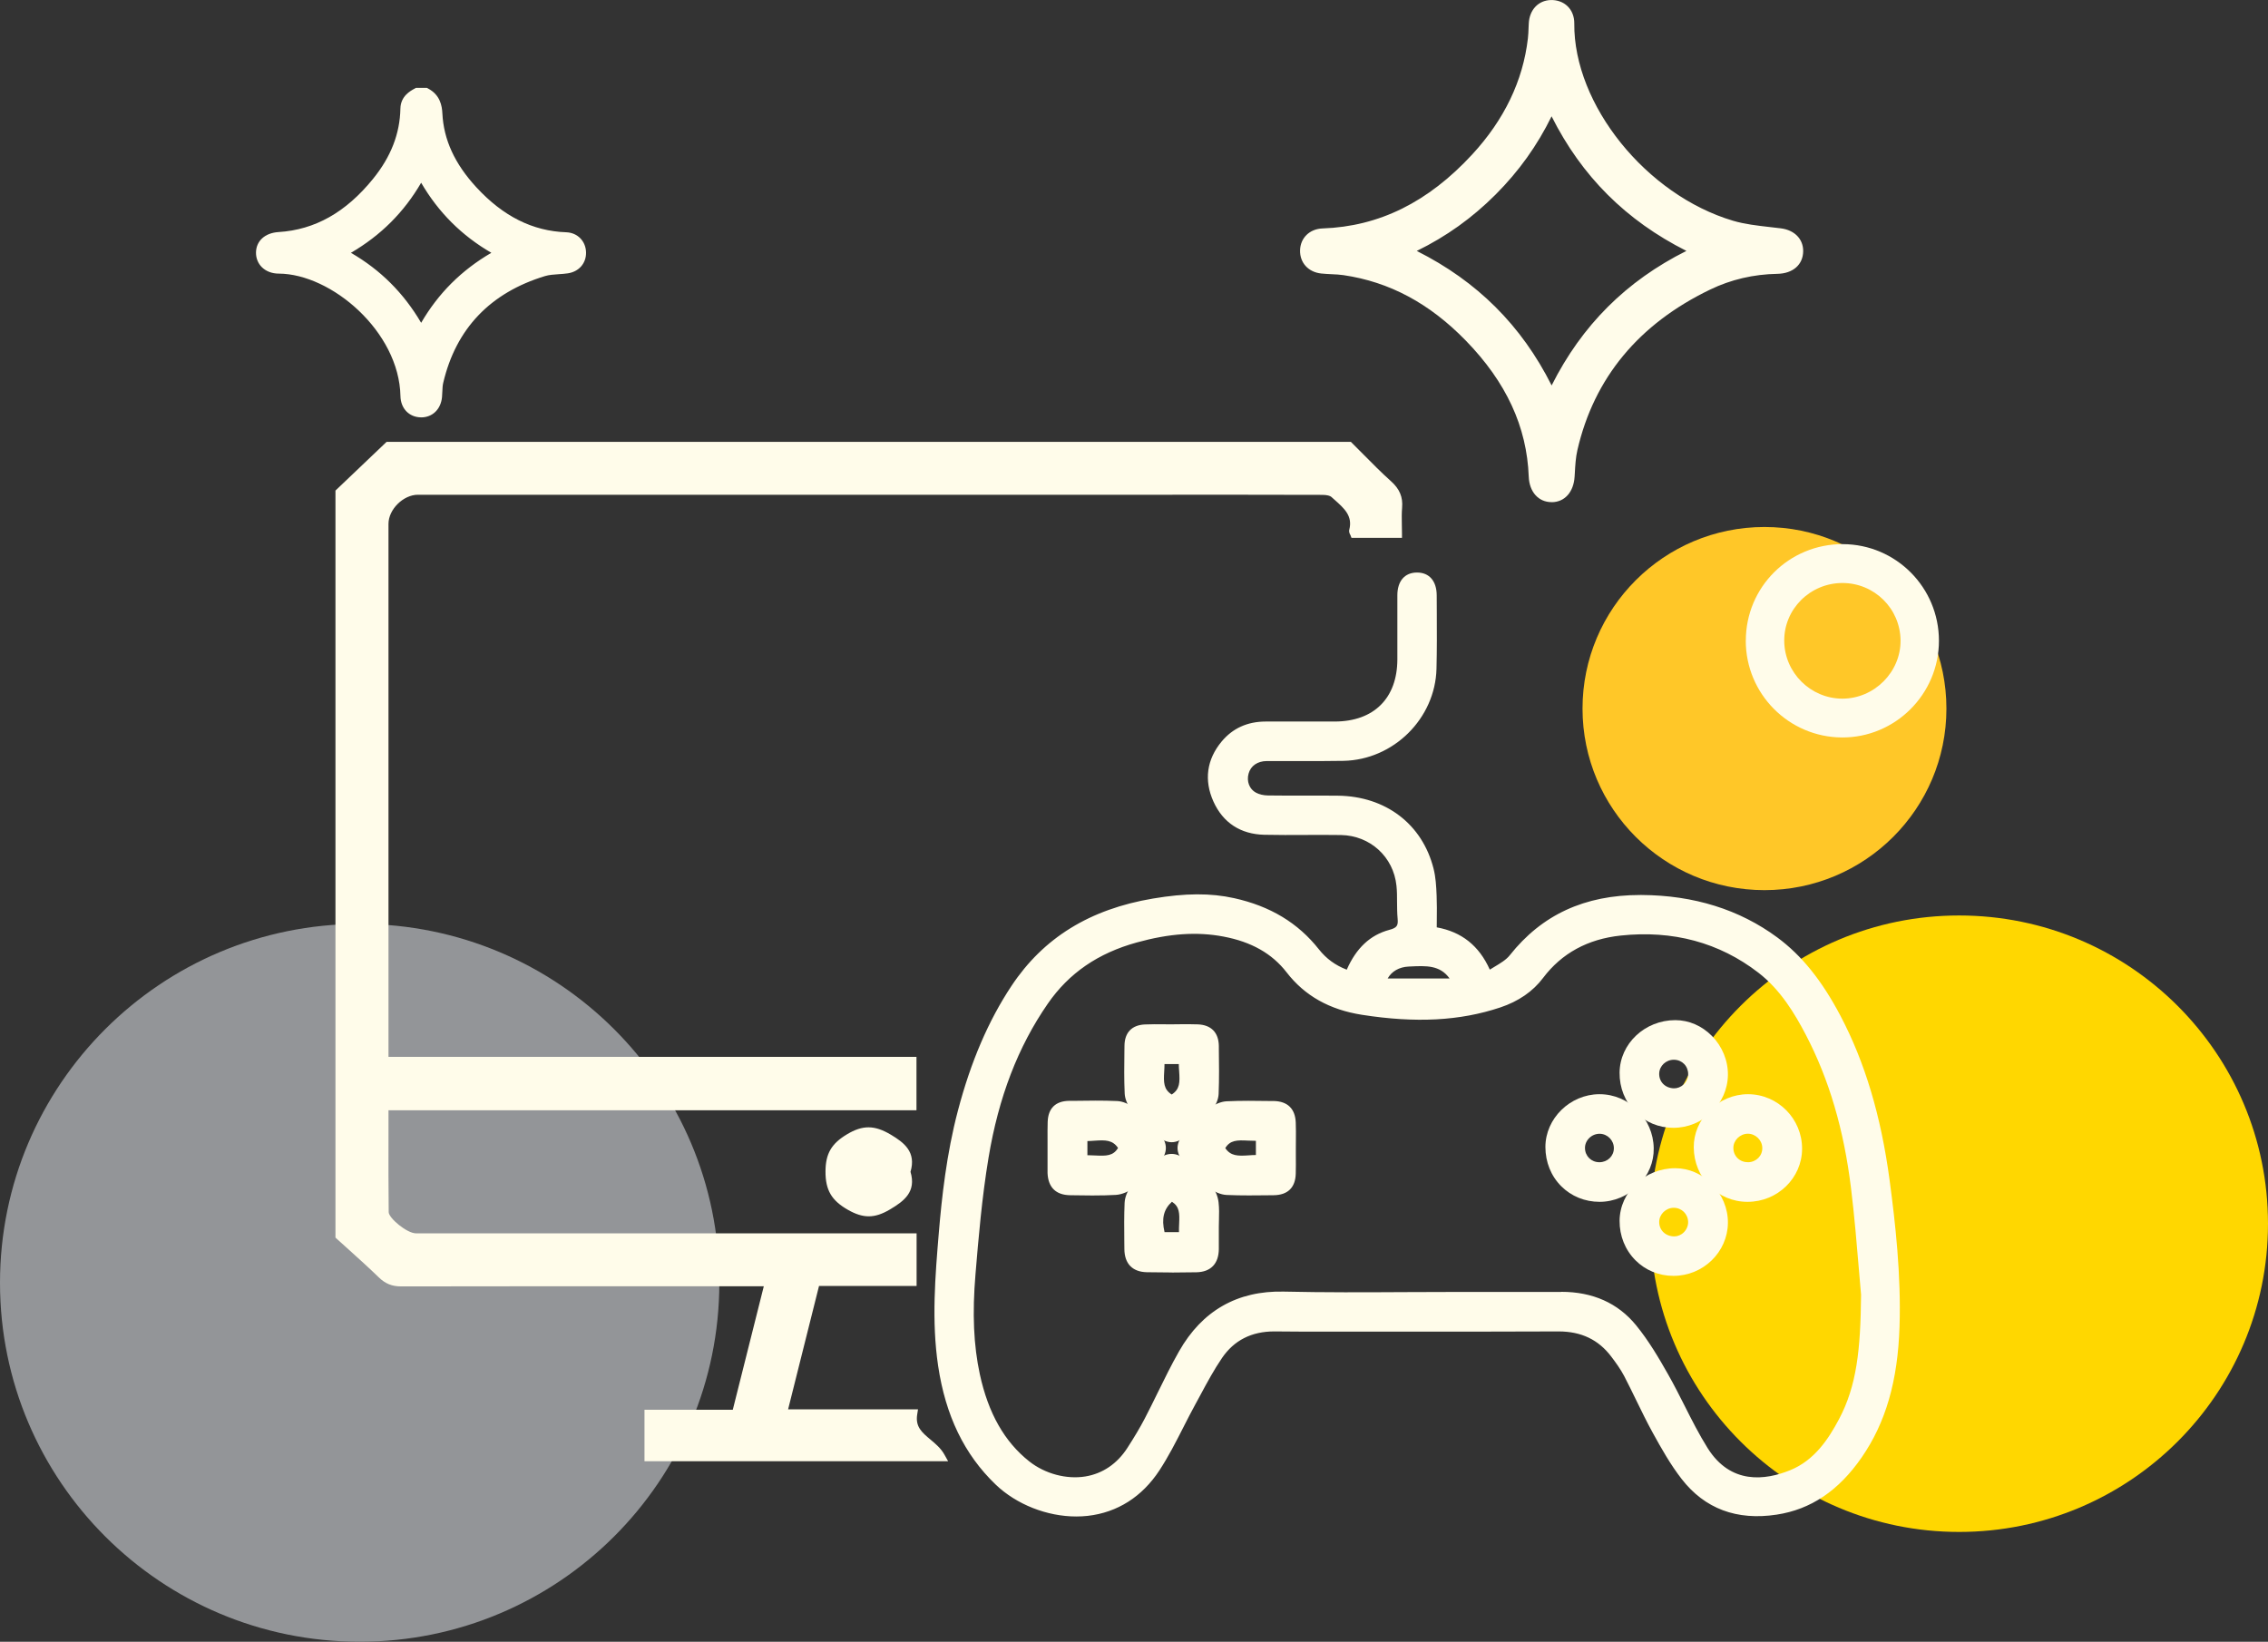
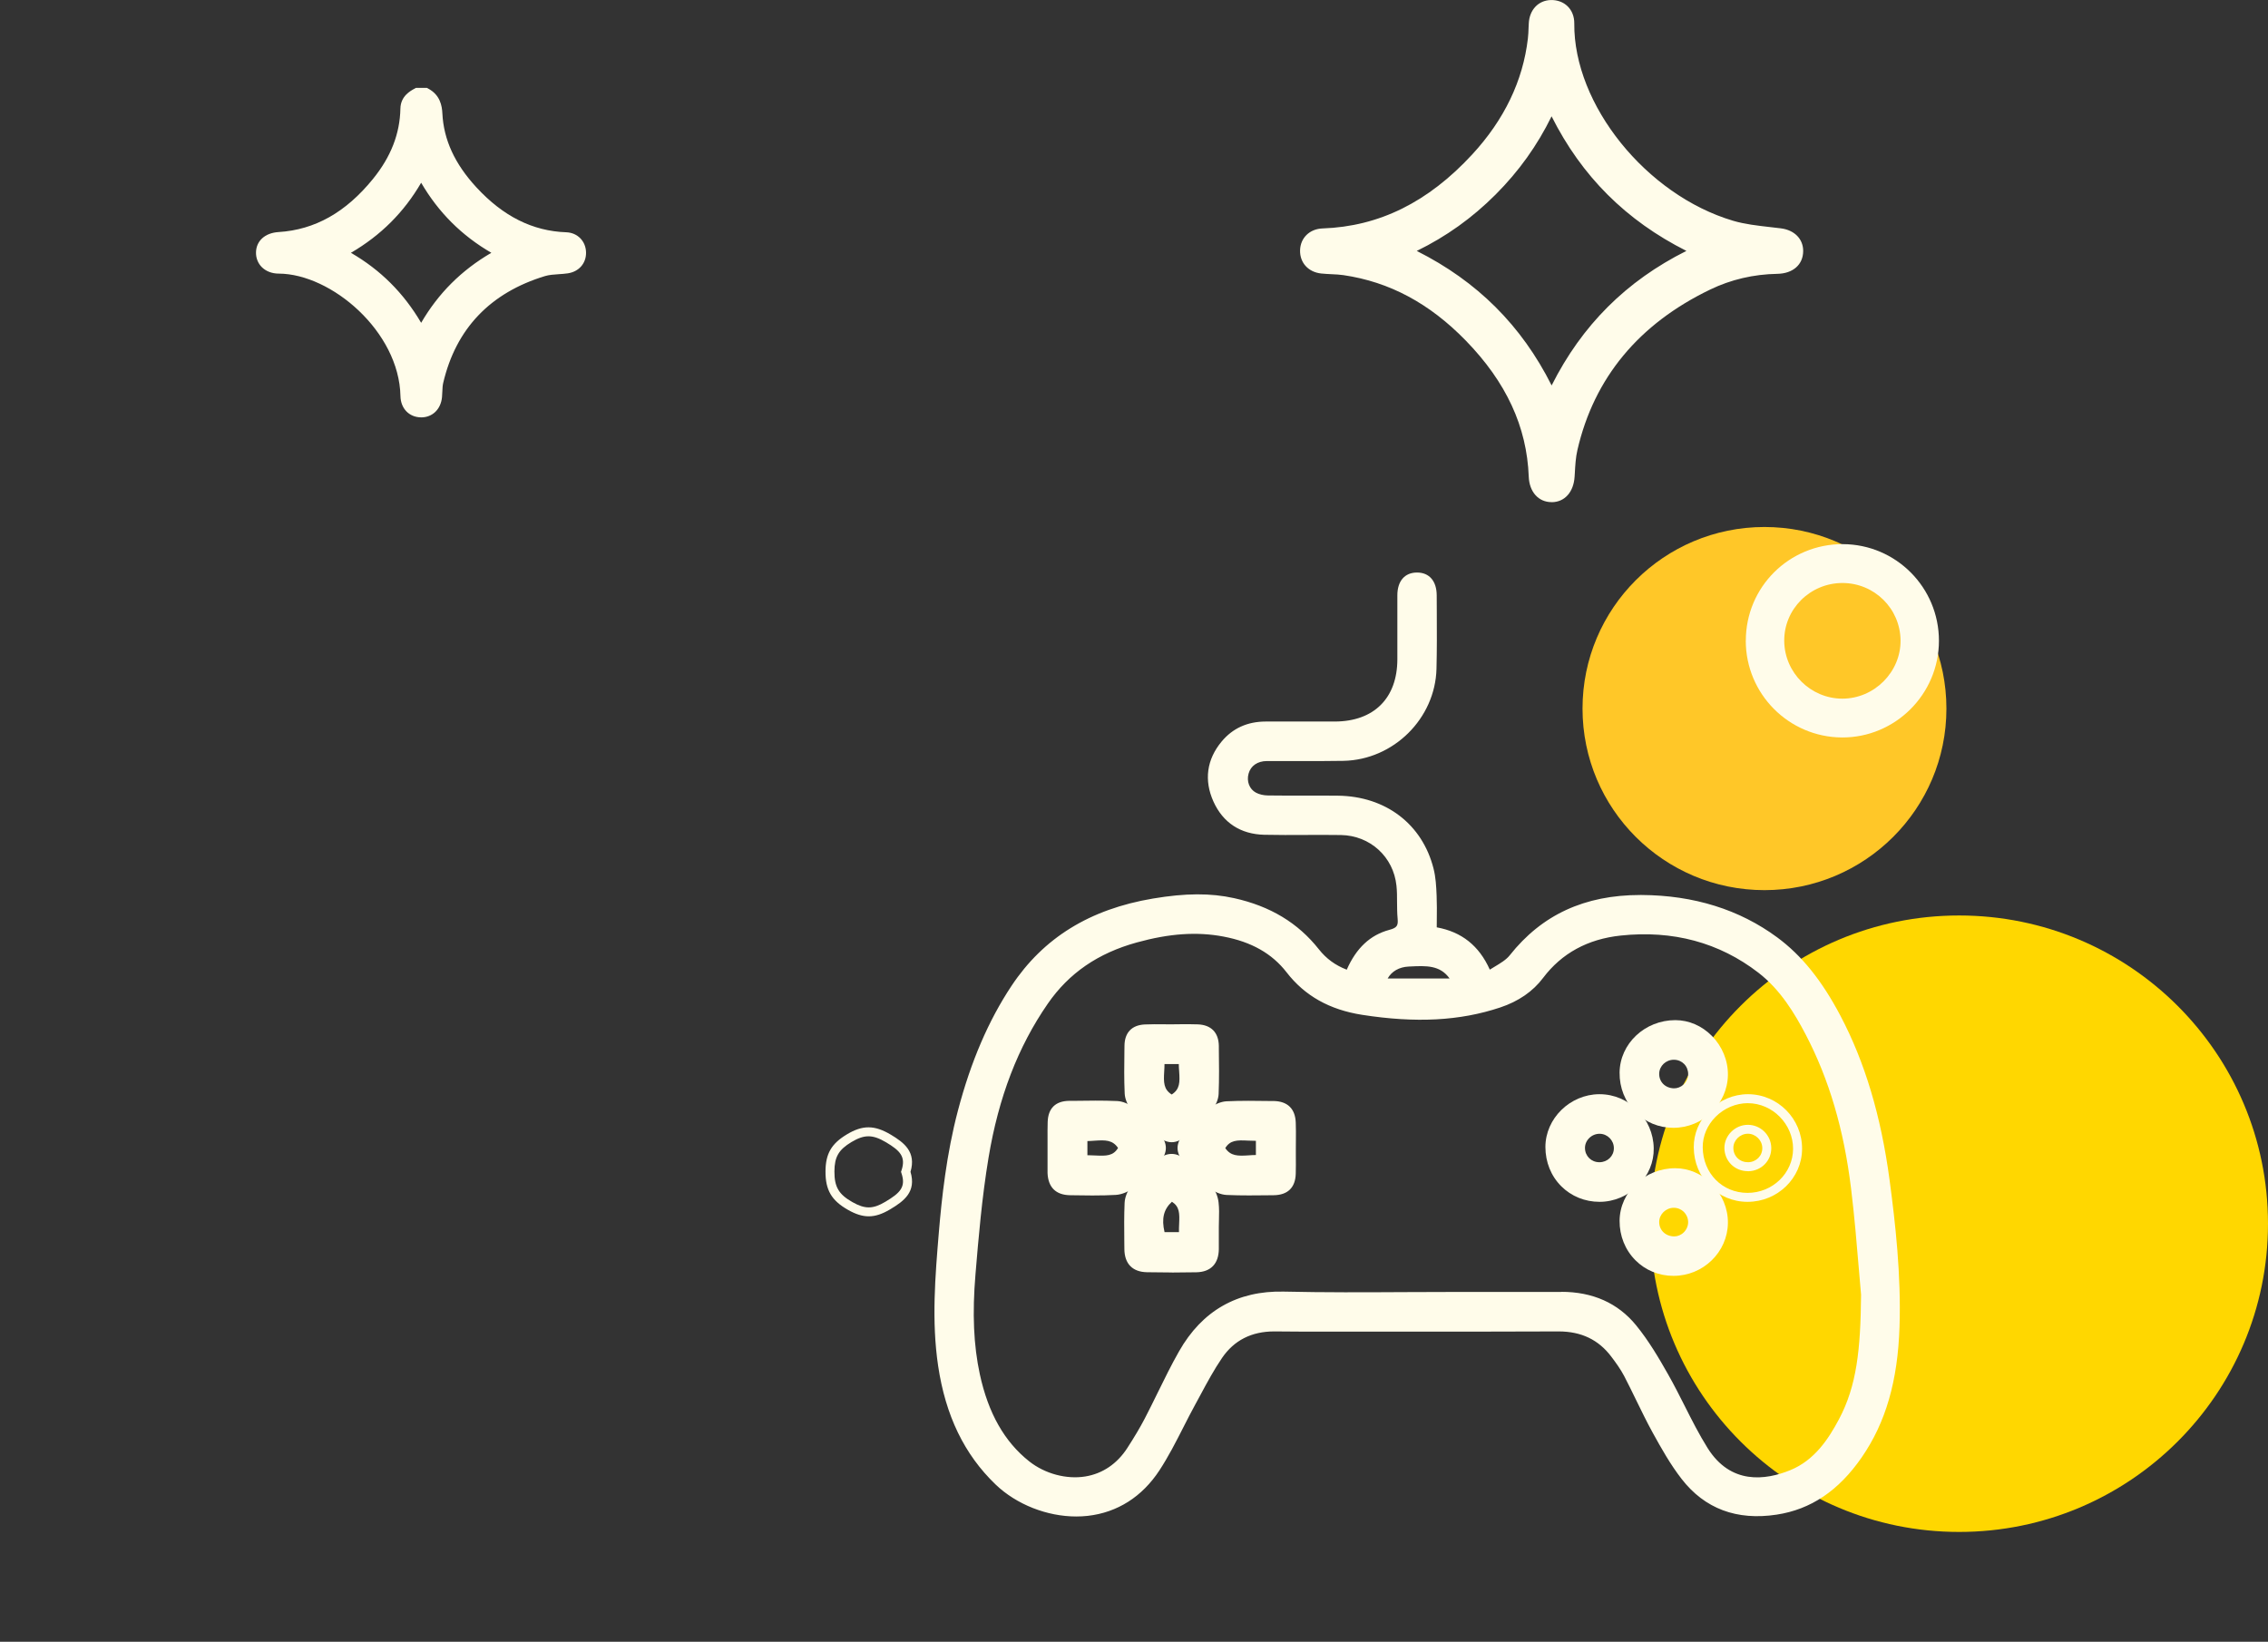
<svg xmlns="http://www.w3.org/2000/svg" width="134" height="97" viewBox="0 0 134 97" fill="none">
  <rect x="0" y="0" width="134" height="97" fill="#333333" stroke="none" />
  <g clip-path="url(#clip0_1_1146)">
    <path d="M104.25 52.593C110.187 52.593 115 47.79 115 41.865C115 35.94 110.187 31.137 104.25 31.137C98.313 31.137 93.5 35.94 93.5 41.865C93.5 47.79 98.313 52.593 104.25 52.593Z" fill="#FFC728" />
-     <path d="M21.25 97C32.986 97 42.5 87.506 42.5 75.794C42.5 64.083 32.986 54.589 21.25 54.589C9.514 54.589 0 64.083 0 75.794C0 87.506 9.514 97 21.25 97Z" fill="#939598" />
    <path d="M115.75 90.513C125.829 90.513 134 82.36 134 72.302C134 62.243 125.829 54.09 115.75 54.09C105.671 54.09 97.5 62.243 97.5 72.302C97.5 82.36 105.671 90.513 115.75 90.513Z" fill="#FFD700" />
    <path d="M25.125 5.566C25.585 5.813 25.735 6.205 25.76 6.718C25.848 8.527 26.673 10.024 27.87 11.321C29.368 12.945 31.163 14.016 33.445 14.096C33.918 14.113 34.24 14.465 34.248 14.914C34.258 15.368 33.965 15.71 33.485 15.777C33.02 15.844 32.533 15.817 32.093 15.952C28.768 16.962 26.625 19.118 25.82 22.528C25.753 22.817 25.768 23.129 25.738 23.429C25.685 23.965 25.348 24.292 24.863 24.282C24.38 24.274 24.043 23.93 24.03 23.394C23.955 19.544 19.923 15.805 16.465 15.79C15.87 15.79 15.493 15.418 15.495 14.926C15.498 14.427 15.87 14.12 16.475 14.083C18.945 13.926 20.808 12.669 22.318 10.812C23.355 9.538 23.995 8.088 24.028 6.417C24.035 5.973 24.323 5.748 24.668 5.563H25.123L25.125 5.566ZM19.95 14.939C22.15 16.056 23.76 17.686 24.883 19.854C26 17.671 27.623 16.064 29.808 14.936C27.615 13.814 26.003 12.194 24.88 10.019C23.758 12.21 22.125 13.819 19.95 14.941V14.939Z" fill="#FFFCEA" />
    <path d="M24.883 24.659C24.883 24.659 24.867 24.659 24.86 24.659C24.168 24.646 23.675 24.132 23.66 23.404C23.585 19.589 19.578 16.179 16.468 16.166C16.067 16.166 15.71 16.026 15.465 15.78C15.242 15.555 15.123 15.253 15.125 14.926C15.13 14.24 15.652 13.761 16.457 13.711C18.605 13.577 20.427 12.551 22.03 10.58C23.095 9.271 23.628 7.906 23.657 6.412C23.672 5.681 24.247 5.369 24.495 5.237L24.578 5.192H25.223L25.305 5.237C26.005 5.613 26.115 6.252 26.137 6.701C26.212 8.255 26.87 9.685 28.148 11.069C29.73 12.783 31.468 13.654 33.46 13.724C34.12 13.749 34.61 14.245 34.625 14.909C34.64 15.557 34.203 16.056 33.54 16.151C33.358 16.176 33.175 16.191 32.998 16.201C32.712 16.221 32.443 16.239 32.203 16.311C28.968 17.294 26.942 19.415 26.188 22.615C26.15 22.77 26.142 22.945 26.135 23.129C26.13 23.241 26.125 23.356 26.115 23.468C26.045 24.184 25.55 24.661 24.883 24.661V24.659ZM24.77 5.94C24.505 6.095 24.41 6.224 24.407 6.427C24.375 8.071 23.773 9.627 22.613 11.052C20.87 13.195 18.87 14.31 16.505 14.46C16.09 14.487 15.877 14.644 15.875 14.934C15.875 15.061 15.918 15.173 15.998 15.256C16.102 15.36 16.27 15.42 16.47 15.42C20.253 15.435 24.332 19.532 24.41 23.391C24.418 23.718 24.585 23.908 24.872 23.913C25.258 23.91 25.35 23.591 25.367 23.396C25.378 23.296 25.383 23.197 25.385 23.097C25.395 22.885 25.405 22.668 25.457 22.446C26.28 18.968 28.475 16.663 31.985 15.597C32.305 15.5 32.633 15.478 32.947 15.455C33.117 15.443 33.28 15.433 33.435 15.41C33.72 15.37 33.883 15.193 33.875 14.924C33.87 14.662 33.693 14.48 33.432 14.47C31.23 14.39 29.32 13.444 27.595 11.573C26.192 10.054 25.47 8.47 25.387 6.733C25.367 6.322 25.267 6.095 25.025 5.938H24.77V5.94ZM24.885 20.672L24.55 20.026C23.448 17.898 21.887 16.343 19.78 15.273L19.128 14.941L19.777 14.607C21.907 13.509 23.468 11.95 24.545 9.847L24.878 9.196L25.212 9.844C26.302 11.963 27.863 13.517 29.977 14.6L30.625 14.931L29.977 15.266C27.845 16.366 26.288 17.92 25.215 20.021L24.883 20.669L24.885 20.672ZM20.733 14.936C22.483 15.949 23.848 17.311 24.883 19.073C25.898 17.329 27.262 15.967 29.03 14.936C27.275 13.916 25.91 12.554 24.883 10.797C23.865 12.544 22.5 13.906 20.735 14.936H20.733Z" fill="#FFFCEA" />
    <path d="M106.162 14.832C106.16 15.418 105.742 15.787 105.007 15.802C103.56 15.829 102.175 16.144 100.88 16.767C96.707 18.778 93.887 21.927 92.83 26.505C92.707 27.034 92.69 27.59 92.655 28.136C92.612 28.845 92.255 29.291 91.68 29.296C91.1 29.301 90.725 28.857 90.697 28.151C90.572 24.858 89.115 22.166 86.867 19.861C84.817 17.755 82.382 16.321 79.427 15.889C78.987 15.825 78.537 15.839 78.095 15.79C77.52 15.725 77.172 15.333 77.185 14.799C77.197 14.273 77.58 13.891 78.15 13.871C81.865 13.741 84.81 12.032 87.257 9.378C89.102 7.38 90.325 5.057 90.642 2.318C90.677 2.013 90.68 1.704 90.697 1.395C90.73 0.786 91.09 0.392 91.635 0.377C92.207 0.359 92.642 0.751 92.637 1.38C92.592 6.239 96.85 11.79 102.287 13.402C103.212 13.677 104.205 13.739 105.172 13.864C105.762 13.938 106.162 14.295 106.16 14.834L106.162 14.832ZM82.825 14.822C86.907 16.683 89.832 19.599 91.672 23.641C93.52 19.594 96.437 16.673 100.502 14.827C96.435 12.965 93.512 10.056 91.665 5.995C90.79 7.996 89.602 9.722 88.097 11.227C86.582 12.743 84.842 13.938 82.825 14.822Z" fill="#FFFCEA" />
    <path d="M91.668 29.668C90.897 29.668 90.358 29.064 90.323 28.164C90.21 25.207 88.993 22.578 86.6 20.12C84.457 17.92 82.093 16.655 79.375 16.256C79.15 16.224 78.92 16.211 78.677 16.201C78.475 16.191 78.265 16.181 78.055 16.159C77.295 16.074 76.795 15.523 76.812 14.789C76.83 14.056 77.377 13.524 78.14 13.497C81.485 13.38 84.377 11.95 86.985 9.123C88.877 7.073 89.983 4.768 90.272 2.273C90.297 2.068 90.305 1.864 90.312 1.644C90.315 1.554 90.32 1.464 90.325 1.375C90.368 0.576 90.89 0.025 91.625 0.002C92.01 -0.007 92.365 0.122 92.62 0.372C92.877 0.624 93.017 0.983 93.013 1.382C92.968 6.182 97.265 11.521 102.395 13.043C103.082 13.247 103.837 13.332 104.567 13.415C104.787 13.439 105.005 13.464 105.222 13.492C106.025 13.594 106.542 14.123 106.537 14.836C106.532 15.635 105.935 16.161 105.015 16.179C103.605 16.204 102.27 16.515 101.045 17.107C96.82 19.14 94.18 22.331 93.198 26.59C93.097 27.024 93.07 27.498 93.045 27.959L93.032 28.159C92.978 29.069 92.45 29.663 91.688 29.671H91.672L91.668 29.668ZM91.672 0.748C91.672 0.748 91.655 0.748 91.647 0.748C91.177 0.763 91.088 1.17 91.075 1.412C91.07 1.499 91.067 1.587 91.062 1.674C91.052 1.896 91.045 2.128 91.017 2.36C90.71 5.017 89.537 7.462 87.537 9.632C84.787 12.614 81.722 14.123 78.165 14.245C77.8 14.258 77.57 14.475 77.56 14.807C77.552 15.151 77.763 15.373 78.138 15.415C78.325 15.435 78.513 15.445 78.713 15.455C78.963 15.468 79.222 15.48 79.483 15.518C82.33 15.934 84.905 17.309 87.135 19.599C89.662 22.196 90.95 24.988 91.07 28.136C91.08 28.373 91.155 28.92 91.665 28.92H91.672C92.155 28.915 92.26 28.411 92.278 28.111L92.29 27.914C92.317 27.423 92.347 26.916 92.46 26.42C93.498 21.929 96.275 18.569 100.712 16.431C102.035 15.794 103.477 15.458 104.995 15.428C105.515 15.418 105.78 15.218 105.782 14.829C105.785 14.365 105.322 14.255 105.122 14.23C104.91 14.203 104.695 14.178 104.477 14.155C103.715 14.071 102.927 13.981 102.177 13.759C96.752 12.152 92.21 6.481 92.26 1.375C92.26 1.178 92.203 1.015 92.093 0.906C91.987 0.803 91.843 0.751 91.67 0.751L91.672 0.748ZM91.672 24.544L91.332 23.795C89.52 19.816 86.688 16.992 82.67 15.161L81.907 14.814L82.675 14.477C84.642 13.617 86.33 12.466 87.832 10.962C89.328 9.463 90.47 7.789 91.32 5.843L91.657 5.074L92.005 5.84C93.817 9.824 96.647 12.651 100.657 14.487L101.405 14.829L100.657 15.168C96.665 16.982 93.838 19.804 92.013 23.798L91.67 24.546L91.672 24.544ZM83.705 14.826C87.278 16.62 89.895 19.23 91.675 22.773C93.465 19.215 96.08 16.605 99.638 14.824C96.07 13.028 93.453 10.416 91.672 6.873C90.825 8.6 89.74 10.116 88.368 11.491C86.985 12.876 85.455 13.971 83.707 14.826H83.705Z" fill="#FFFCEA" />
    <path d="M103.148 37.853C103.148 34.683 105.708 32.138 108.885 32.15C112.023 32.163 114.558 34.712 114.558 37.858C114.558 41.019 111.97 43.594 108.818 43.572C105.678 43.549 103.145 40.994 103.145 37.853H103.148ZM108.858 34.446C106.948 34.446 105.395 35.992 105.418 37.881C105.438 39.749 106.98 41.276 108.848 41.279C110.738 41.281 112.31 39.705 112.29 37.831C112.268 35.952 110.743 34.448 108.858 34.446Z" fill="#FFFCEA" />
-     <path d="M79.703 26.37C80.468 27.126 81.205 27.912 82.005 28.63C82.433 29.012 82.623 29.406 82.575 29.972C82.533 30.466 82.565 30.965 82.565 31.514H80.028C80.013 31.474 79.96 31.412 79.973 31.362C80.248 30.289 79.473 29.743 78.825 29.159C78.663 29.012 78.355 28.974 78.113 28.974C73.99 28.965 69.87 28.967 65.748 28.967C52.06 28.967 38.373 28.967 24.685 28.967C23.673 28.967 22.685 29.945 22.685 30.948C22.685 41.296 22.685 51.642 22.685 61.991V62.707H53.88V65.334H22.685C22.685 67.474 22.67 69.547 22.695 71.621C22.703 72.174 23.95 73.132 24.568 73.135C31.855 73.135 39.145 73.135 46.433 73.135H53.883V75.717H48.178C47.525 78.324 46.88 80.894 46.218 83.536H53.923C53.708 84.903 55.06 85.167 55.56 86.075H38.338V83.563H43.498C44.153 80.948 44.798 78.379 45.463 75.734H44.65C37.665 75.734 30.68 75.729 23.695 75.744C23.22 75.744 22.888 75.607 22.555 75.283C21.75 74.502 20.908 73.763 20.078 73.005C20.078 58.368 20.078 43.734 20.078 29.097C21.033 28.189 21.988 27.278 22.943 26.37C41.86 26.37 60.78 26.37 79.698 26.37H79.703Z" fill="#FFFCEA" />
-     <path d="M56.013 86.337H38.078V83.296H43.295L45.128 75.996H40.635C35.085 75.996 29.348 75.996 23.703 76.006H23.698C23.16 76.006 22.765 75.847 22.378 75.47C21.808 74.916 21.205 74.375 20.623 73.848C20.383 73.631 20.143 73.417 19.905 73.2L19.82 73.122V28.985L22.843 26.105H79.813L79.89 26.183C80.115 26.405 80.338 26.632 80.56 26.856C81.083 27.385 81.625 27.932 82.185 28.433C82.693 28.887 82.895 29.369 82.84 29.995C82.813 30.319 82.818 30.654 82.825 31.008C82.828 31.172 82.833 31.342 82.833 31.514V31.779H79.85L79.785 31.611C79.75 31.549 79.685 31.434 79.72 31.297C79.928 30.484 79.425 30.04 78.843 29.523C78.78 29.466 78.715 29.411 78.653 29.354C78.59 29.299 78.418 29.239 78.118 29.239C74.715 29.229 71.313 29.229 67.913 29.232H24.688C23.828 29.232 22.953 30.1 22.953 30.95V62.445H54.148V65.601H22.953C22.953 66.1 22.953 66.594 22.953 67.085C22.95 68.644 22.948 70.116 22.965 71.618C22.97 71.972 24.043 72.87 24.575 72.87H54.155V75.981H48.39L46.563 83.271H54.238L54.19 83.576C54.075 84.304 54.475 84.638 54.98 85.06C55.283 85.314 55.595 85.576 55.8 85.946L56.018 86.337H56.013ZM38.608 85.808H55.025C54.908 85.691 54.773 85.579 54.638 85.464C54.163 85.065 53.63 84.621 53.64 83.798H45.885L47.978 75.45H53.625V73.397H24.575C23.828 73.397 22.445 72.354 22.438 71.623C22.42 70.119 22.423 68.644 22.425 67.082C22.425 66.504 22.425 65.922 22.425 65.334V65.069H53.62V62.971H22.425V30.948C22.425 29.793 23.528 28.703 24.69 28.703H67.913C71.315 28.703 74.718 28.703 78.118 28.71C78.398 28.71 78.778 28.755 79.008 28.962C79.068 29.017 79.13 29.072 79.193 29.127C79.783 29.646 80.445 30.232 80.27 31.247H82.3C82.3 31.17 82.298 31.093 82.295 31.015C82.288 30.648 82.28 30.299 82.313 29.948C82.353 29.486 82.218 29.172 81.83 28.825C81.258 28.313 80.713 27.759 80.183 27.226C79.988 27.029 79.79 26.829 79.595 26.634H23.053L20.348 29.212V72.89C20.558 73.08 20.768 73.269 20.975 73.459C21.56 73.988 22.165 74.534 22.743 75.093C23.03 75.373 23.298 75.48 23.693 75.48H23.698C29.343 75.467 35.08 75.468 40.63 75.47H45.803L43.705 83.828H38.603V85.811L38.608 85.808Z" fill="#FFFCEA" />
-     <path d="M53.513 69.236C53.865 70.283 53.267 70.742 52.438 71.234C51.635 71.71 51.065 71.723 50.237 71.259C49.355 70.76 49.03 70.226 49.032 69.206C49.038 68.233 49.347 67.741 50.172 67.247C51.04 66.728 51.65 66.768 52.487 67.267C53.305 67.754 53.847 68.223 53.51 69.236H53.513Z" fill="#FFFCEA" />
    <path d="M51.328 71.865C50.943 71.865 50.555 71.74 50.11 71.488C49.13 70.934 48.767 70.316 48.773 69.206C48.778 68.165 49.123 67.571 50.042 67.02C50.97 66.464 51.672 66.469 52.63 67.04C53.413 67.507 54.145 68.06 53.795 69.236C54.148 70.413 53.422 70.962 52.578 71.461C52.125 71.73 51.727 71.865 51.33 71.865H51.328ZM51.31 67.137C50.998 67.137 50.688 67.25 50.312 67.474C49.55 67.931 49.305 68.352 49.3 69.208C49.295 70.129 49.555 70.57 50.37 71.029C51.108 71.446 51.578 71.441 52.303 71.009C53.2 70.478 53.53 70.126 53.263 69.323L53.235 69.238L53.263 69.153C53.528 68.355 53.197 67.996 52.355 67.494C51.955 67.257 51.63 67.137 51.31 67.137Z" fill="#FFFCEA" />
    <path d="M79.717 57.627C80.185 56.445 80.92 55.527 82.152 55.197C82.727 55.043 82.887 54.798 82.837 54.247C82.78 53.603 82.837 52.95 82.77 52.308C82.58 50.462 81.1 49.11 79.235 49.078C77.725 49.053 76.215 49.097 74.707 49.063C73.432 49.033 72.467 48.431 71.937 47.259C71.412 46.094 71.56 44.976 72.382 43.988C72.997 43.247 73.82 42.903 74.782 42.9C76.145 42.898 77.51 42.9 78.872 42.9C81.325 42.893 82.822 41.404 82.827 38.966C82.83 37.704 82.825 36.439 82.827 35.177C82.83 34.471 83.147 34.096 83.725 34.096C84.295 34.096 84.62 34.48 84.622 35.181C84.622 36.623 84.645 38.066 84.61 39.505C84.54 42.302 82.182 44.634 79.375 44.692C77.865 44.722 76.355 44.692 74.847 44.704C74.175 44.709 73.675 45.076 73.517 45.637C73.365 46.191 73.57 46.79 74.077 47.064C74.322 47.197 74.63 47.261 74.91 47.266C76.29 47.286 77.67 47.264 79.047 47.279C81.732 47.311 83.817 48.893 84.445 51.395C84.57 51.892 84.595 52.418 84.617 52.932C84.645 53.611 84.625 54.289 84.625 55.018C86.202 55.235 87.282 56.083 87.905 57.69C88.445 57.31 89.055 57.058 89.415 56.607C91.362 54.149 93.945 53.132 97 53.149C99.86 53.166 102.52 53.885 104.847 55.601C106.46 56.791 107.585 58.391 108.507 60.142C110.097 63.158 110.935 66.409 111.382 69.762C111.765 72.618 112.06 75.49 111.967 78.379C111.882 81.086 111.357 83.678 109.777 85.966C108.587 87.689 107.06 88.914 104.93 89.239C102.772 89.568 100.922 88.979 99.567 87.233C98.917 86.395 98.387 85.457 97.875 84.523C97.275 83.433 96.77 82.293 96.195 81.188C95.98 80.774 95.7 80.39 95.42 80.016C94.592 78.915 93.49 78.404 92.102 78.411C88.255 78.431 84.41 78.419 80.562 78.419C78.825 78.419 77.09 78.439 75.352 78.414C73.925 78.394 72.772 78.938 71.98 80.098C71.38 80.976 70.897 81.934 70.385 82.867C69.677 84.157 69.082 85.514 68.28 86.739C65.817 90.499 61.237 89.675 59.007 87.532C57.05 85.654 56.08 83.299 55.69 80.669C55.302 78.052 55.517 75.438 55.737 72.82C55.94 70.413 56.237 68.025 56.857 65.685C57.537 63.106 58.495 60.651 59.982 58.408C61.94 55.459 64.76 53.93 68.17 53.359C69.725 53.097 71.29 52.984 72.86 53.334C74.812 53.768 76.467 54.681 77.712 56.258C78.235 56.919 78.885 57.36 79.72 57.635L79.717 57.627ZM110.222 76.49C110.072 74.856 109.91 72.514 109.627 70.183C109.24 66.985 108.43 63.892 106.925 61.015C106.185 59.603 105.332 58.251 104.05 57.261C101.592 55.364 98.78 54.688 95.722 55.013C93.79 55.22 92.157 56.028 90.96 57.617C90.347 58.431 89.505 58.957 88.55 59.274C85.915 60.152 83.22 60.12 80.517 59.698C78.797 59.428 77.327 58.712 76.225 57.285C75.255 56.031 73.89 55.369 72.34 55.075C70.56 54.738 68.815 54.953 67.097 55.427C64.867 56.041 63.027 57.215 61.69 59.149C59.76 61.938 58.692 65.064 58.145 68.36C57.765 70.64 57.565 72.95 57.372 75.255C57.205 77.259 57.205 79.269 57.635 81.253C58.085 83.331 58.945 85.2 60.65 86.547C62.32 87.869 65.242 88.148 66.83 85.694C67.197 85.125 67.552 84.541 67.867 83.94C68.555 82.62 69.162 81.258 69.895 79.966C71.192 77.68 73.127 76.51 75.837 76.573C79.26 76.65 82.687 76.59 86.112 76.59C88.142 76.59 90.17 76.598 92.2 76.59C93.905 76.58 95.382 77.151 96.457 78.466C97.18 79.347 97.767 80.347 98.332 81.343C99.145 82.777 99.795 84.306 100.67 85.699C101.91 87.674 103.822 87.944 105.875 87.108C107.32 86.519 108.18 85.309 108.882 83.99C110.012 81.864 110.195 79.546 110.225 76.488L110.222 76.49ZM86.102 58.076C85.445 56.689 84.312 56.794 83.21 56.844C82.405 56.881 81.795 57.34 81.595 58.076H86.102Z" fill="#FFFCEA" />
    <path d="M63.587 89.6C61.865 89.6 60.057 88.894 58.825 87.712C56.975 85.936 55.865 83.64 55.427 80.699C55.032 78.037 55.257 75.37 55.472 72.788C55.64 70.802 55.917 68.19 56.6 65.608C57.365 62.709 58.4 60.304 59.76 58.253C61.65 55.407 64.387 53.718 68.125 53.089C70.052 52.765 71.53 52.76 72.917 53.067C75.055 53.541 76.69 54.529 77.92 56.085C78.362 56.644 78.89 57.031 79.57 57.293C80.132 56.013 80.957 55.242 82.085 54.94C82.552 54.816 82.612 54.678 82.575 54.269C82.545 53.947 82.545 53.621 82.542 53.306C82.542 52.969 82.542 52.65 82.507 52.331C82.332 50.627 80.952 49.367 79.23 49.337C78.527 49.325 77.81 49.33 77.117 49.332C76.325 49.337 75.507 49.34 74.7 49.322C73.297 49.29 72.26 48.611 71.695 47.361C71.127 46.101 71.295 44.874 72.177 43.813C72.827 43.03 73.702 42.633 74.78 42.631C75.402 42.631 76.027 42.631 76.65 42.631C77.39 42.631 78.13 42.631 78.87 42.631C81.177 42.623 82.555 41.251 82.56 38.959C82.56 38.395 82.56 37.831 82.56 37.267C82.56 36.569 82.56 35.868 82.56 35.169C82.562 34.328 82.997 33.827 83.722 33.827C84.447 33.827 84.882 34.331 84.885 35.177C84.885 35.528 84.885 35.88 84.89 36.232C84.895 37.305 84.9 38.415 84.872 39.51C84.8 42.451 82.335 44.894 79.377 44.954C78.457 44.971 77.525 44.969 76.622 44.966C76.03 44.966 75.437 44.964 74.845 44.966C74.3 44.969 73.897 45.245 73.77 45.707C73.642 46.164 73.82 46.625 74.2 46.83C74.392 46.934 74.652 46.997 74.91 46.999C75.632 47.009 76.367 47.009 77.077 47.007C77.735 47.007 78.39 47.004 79.047 47.012C81.875 47.044 84.04 48.698 84.7 51.328C84.827 51.832 84.857 52.346 84.88 52.919C84.9 53.398 84.895 53.867 84.89 54.364C84.89 54.504 84.887 54.646 84.887 54.791C86.36 55.058 87.39 55.878 88.022 57.29C88.115 57.233 88.207 57.178 88.297 57.123C88.652 56.909 88.99 56.709 89.202 56.44C91.1 54.045 93.625 52.88 96.915 52.88C96.942 52.88 96.97 52.88 96.997 52.88C100.08 52.897 102.772 53.74 105 55.382C106.447 56.45 107.635 57.922 108.737 60.012C110.185 62.759 111.135 65.935 111.642 69.719C111.987 72.297 112.327 75.343 112.23 78.379C112.127 81.592 111.417 84.047 109.995 86.108C108.632 88.079 106.99 89.184 104.97 89.491C102.61 89.85 100.72 89.141 99.357 87.385C98.7 86.539 98.172 85.604 97.642 84.641C97.295 84.01 96.977 83.353 96.667 82.72C96.44 82.251 96.202 81.767 95.96 81.3C95.747 80.894 95.46 80.499 95.207 80.165C94.445 79.15 93.425 78.671 92.105 78.666C89.347 78.678 86.542 78.678 83.832 78.676C82.217 78.676 80.605 78.673 78.992 78.676C77.8 78.681 76.565 78.683 75.352 78.666C75.327 78.666 75.305 78.666 75.28 78.666C73.947 78.666 72.912 79.192 72.202 80.233C71.737 80.914 71.332 81.662 70.942 82.388C70.835 82.585 70.73 82.785 70.62 82.982C70.375 83.428 70.14 83.89 69.912 84.339C69.482 85.185 69.035 86.06 68.505 86.871C67.482 88.435 66.017 89.366 64.267 89.563C64.045 89.588 63.817 89.6 63.59 89.6H63.587ZM70.777 53.371C70.007 53.371 69.17 53.451 68.212 53.613C64.627 54.214 62.007 55.828 60.202 58.548C58.872 60.549 57.862 62.904 57.112 65.745C56.44 68.287 56.165 70.87 56.002 72.835C55.787 75.385 55.567 78.022 55.952 80.624C56.37 83.446 57.43 85.641 59.192 87.335C60.48 88.573 62.445 89.241 64.205 89.042C65.792 88.862 67.125 88.014 68.06 86.587C68.575 85.801 69.012 84.938 69.437 84.104C69.667 83.653 69.905 83.184 70.155 82.732C70.262 82.538 70.367 82.341 70.475 82.144C70.872 81.407 71.282 80.647 71.762 79.941C72.592 78.726 73.805 78.132 75.357 78.142C76.567 78.159 77.797 78.154 78.99 78.152C80.605 78.147 82.22 78.149 83.832 78.152C86.542 78.154 89.345 78.157 92.102 78.142H92.13C93.6 78.142 94.777 78.718 95.632 79.853C95.897 80.205 96.2 80.619 96.43 81.063C96.677 81.537 96.915 82.024 97.145 82.495C97.452 83.124 97.767 83.773 98.107 84.394C98.625 85.337 99.142 86.252 99.775 87.068C101.012 88.662 102.732 89.304 104.887 88.974C106.755 88.69 108.282 87.657 109.557 85.813C110.92 83.843 111.6 81.475 111.7 78.369C111.795 75.37 111.457 72.352 111.117 69.794C110.62 66.072 109.687 62.954 108.27 60.262C107.207 58.243 106.067 56.829 104.687 55.811C102.52 54.214 100.005 53.428 96.995 53.411C96.97 53.411 96.942 53.411 96.917 53.411C93.8 53.411 91.412 54.511 89.62 56.769C89.347 57.113 88.952 57.35 88.572 57.577C88.4 57.68 88.22 57.787 88.055 57.904L87.777 58.099L87.655 57.784C87.075 56.285 86.1 55.489 84.587 55.28L84.36 55.247V55.018C84.36 54.796 84.36 54.576 84.365 54.361C84.37 53.87 84.372 53.408 84.355 52.942C84.332 52.401 84.305 51.914 84.19 51.458C83.592 49.072 81.62 47.571 79.045 47.541C78.39 47.533 77.737 47.536 77.082 47.536C76.37 47.536 75.632 47.538 74.905 47.528C74.565 47.523 74.217 47.438 73.952 47.294C73.355 46.969 73.07 46.258 73.265 45.565C73.457 44.874 74.062 44.442 74.847 44.437C75.442 44.435 76.035 44.437 76.63 44.437C77.53 44.44 78.46 44.442 79.372 44.425C82.05 44.37 84.282 42.16 84.347 39.498C84.375 38.412 84.37 37.307 84.365 36.237C84.365 35.885 84.362 35.533 84.36 35.181C84.36 34.361 83.882 34.361 83.727 34.361C83.457 34.361 83.097 34.446 83.095 35.177C83.092 35.875 83.095 36.574 83.095 37.272C83.095 37.836 83.095 38.402 83.095 38.966C83.09 41.548 81.472 43.157 78.875 43.165C78.135 43.165 77.395 43.165 76.652 43.165C76.03 43.165 75.407 43.165 74.782 43.165C73.87 43.165 73.132 43.502 72.587 44.158C71.832 45.066 71.695 46.074 72.18 47.152C72.66 48.217 73.512 48.773 74.715 48.801C75.515 48.821 76.33 48.816 77.117 48.811C77.812 48.808 78.532 48.803 79.242 48.816C81.237 48.85 82.832 50.307 83.037 52.283C83.072 52.628 83.075 52.974 83.075 53.311C83.075 53.613 83.075 53.927 83.105 54.227C83.167 54.915 82.912 55.272 82.225 55.457C81.202 55.731 80.462 56.475 79.967 57.73L79.875 57.962L79.637 57.884C78.752 57.595 78.055 57.116 77.505 56.42C76.352 54.96 74.815 54.035 72.802 53.588C72.165 53.446 71.502 53.376 70.78 53.376L70.777 53.371ZM103.822 87.819C102.427 87.819 101.265 87.151 100.442 85.841C99.927 85.02 99.482 84.142 99.055 83.294C98.75 82.69 98.435 82.069 98.1 81.475C97.557 80.517 96.967 79.511 96.25 78.636C95.275 77.446 93.92 76.84 92.197 76.857C90.79 76.865 89.382 76.865 87.972 76.862H86.107C85.075 76.862 84.042 76.867 83.01 76.872C80.655 76.885 78.22 76.897 75.825 76.842C73.255 76.775 71.395 77.85 70.117 80.103C69.675 80.884 69.27 81.709 68.877 82.505C68.625 83.019 68.362 83.551 68.092 84.07C67.81 84.611 67.475 85.177 67.045 85.843C66.36 86.904 65.377 87.567 64.207 87.759C62.927 87.969 61.532 87.597 60.475 86.761C58.91 85.522 57.892 83.74 57.365 81.315C56.982 79.549 56.897 77.618 57.097 75.24C57.277 73.107 57.48 70.69 57.872 68.322C58.48 64.665 59.655 61.616 61.462 59.007C62.782 57.098 64.6 55.846 67.017 55.18C69.03 54.626 70.735 54.511 72.38 54.823C74.137 55.157 75.5 55.933 76.425 57.131C77.412 58.408 78.762 59.164 80.55 59.443C83.647 59.927 86.16 59.795 88.457 59.029C89.432 58.705 90.202 58.176 90.74 57.462C91.925 55.888 93.59 54.978 95.687 54.753C98.915 54.409 101.78 55.182 104.205 57.053C105.592 58.124 106.475 59.596 107.152 60.893C108.56 63.582 109.452 66.611 109.882 70.151C110.085 71.823 110.222 73.467 110.345 74.919C110.392 75.48 110.435 76.001 110.477 76.463V76.475V76.488C110.445 79.816 110.217 82.019 109.105 84.109C108.447 85.347 107.56 86.699 105.962 87.35C105.202 87.659 104.48 87.814 103.812 87.814L103.822 87.819ZM92.24 76.326C94.102 76.326 95.59 76.989 96.662 78.299C97.405 79.207 98.01 80.237 98.562 81.213C98.905 81.817 99.222 82.445 99.53 83.054C99.952 83.892 100.39 84.758 100.892 85.559C102.255 87.727 104.297 87.465 105.772 86.864C107.212 86.277 108.032 85.017 108.647 83.865C109.707 81.872 109.927 79.736 109.957 76.498C109.915 76.036 109.872 75.52 109.825 74.961C109.705 73.514 109.567 71.875 109.365 70.213C108.942 66.738 108.067 63.769 106.692 61.137C106.04 59.89 105.197 58.478 103.89 57.47C101.577 55.686 98.837 54.948 95.752 55.277C93.807 55.484 92.267 56.325 91.172 57.777C90.57 58.578 89.715 59.166 88.635 59.526C86.255 60.319 83.662 60.456 80.477 59.96C78.55 59.658 77.09 58.837 76.015 57.448C75.157 56.34 73.94 55.649 72.29 55.337C70.727 55.04 69.097 55.15 67.167 55.684C64.875 56.315 63.152 57.498 61.907 59.301C60.145 61.846 59 64.825 58.405 68.405C58.015 70.75 57.812 73.157 57.635 75.28C57.44 77.606 57.522 79.487 57.892 81.201C58.392 83.501 59.347 85.185 60.812 86.345C61.74 87.078 63.01 87.418 64.127 87.235C65.145 87.068 66.002 86.487 66.605 85.554C67.027 84.9 67.355 84.349 67.63 83.823C67.897 83.311 68.157 82.782 68.407 82.271C68.802 81.467 69.21 80.634 69.662 79.841C71.027 77.438 73.11 76.253 75.842 76.313C78.23 76.368 80.662 76.356 83.012 76.343C84.045 76.338 85.08 76.333 86.112 76.333H87.977C89.385 76.338 90.792 76.338 92.197 76.333H92.24V76.326ZM86.522 58.341H81.25L81.342 58.006C81.572 57.171 82.285 56.624 83.202 56.582L83.31 56.577C84.4 56.522 85.635 56.462 86.345 57.964L86.522 58.341ZM81.987 57.812H85.645C85.08 57.019 84.262 57.058 83.332 57.103L83.222 57.108C82.667 57.136 82.225 57.39 81.987 57.812Z" fill="#FFFCEA" />
    <path d="M71.75 72.479C71.75 72.915 71.752 73.354 71.75 73.791C71.742 74.499 71.395 74.886 70.69 74.901C69.717 74.924 68.742 74.921 67.767 74.901C67.047 74.886 66.702 74.517 66.697 73.801C66.69 72.893 66.67 71.985 66.712 71.079C66.725 70.797 66.857 70.47 67.042 70.261C67.512 69.727 68.037 69.238 68.552 68.744C68.98 68.335 69.467 68.33 69.89 68.737C70.405 69.23 70.93 69.719 71.4 70.253C71.585 70.465 71.705 70.785 71.737 71.069C71.792 71.533 71.752 72.007 71.752 72.476L71.75 72.479ZM69.945 73.065C69.822 72.194 70.292 71.219 69.215 70.682C68.49 71.244 68.297 71.982 68.602 73.065H69.942H69.945Z" fill="#FFFCEA" />
    <path d="M69.242 75.183C68.757 75.183 68.265 75.178 67.762 75.168C66.912 75.151 66.44 74.667 66.432 73.806L66.427 73.314C66.42 72.581 66.412 71.82 66.445 71.072C66.46 70.73 66.615 70.346 66.84 70.091C67.252 69.622 67.707 69.186 68.15 68.764L68.365 68.559C68.892 68.053 69.545 68.05 70.07 68.552L70.232 68.707C70.692 69.143 71.165 69.597 71.595 70.084C71.805 70.321 71.955 70.68 71.997 71.044C72.037 71.388 72.03 71.735 72.02 72.07C72.017 72.207 72.012 72.347 72.012 72.484V72.88C72.012 73.187 72.012 73.492 72.012 73.798C72.005 74.664 71.535 75.153 70.692 75.171C70.22 75.18 69.735 75.186 69.24 75.186L69.242 75.183ZM69.225 68.702C69.062 68.702 68.897 68.779 68.735 68.936L68.52 69.143C68.087 69.557 67.64 69.984 67.242 70.438C67.097 70.603 66.987 70.874 66.977 71.094C66.945 71.828 66.952 72.581 66.96 73.307L66.965 73.801C66.97 74.385 67.205 74.627 67.775 74.639C68.782 74.659 69.762 74.659 70.685 74.639C71.232 74.627 71.48 74.365 71.487 73.791C71.49 73.487 71.487 73.185 71.487 72.88V72.481C71.487 72.339 71.49 72.197 71.495 72.055C71.502 71.723 71.51 71.411 71.475 71.104C71.445 70.85 71.337 70.585 71.2 70.43C70.787 69.961 70.32 69.517 69.87 69.086L69.707 68.929C69.547 68.776 69.387 68.702 69.227 68.702H69.225ZM70.25 73.329H68.405L68.35 73.137C68.015 71.952 68.237 71.106 69.055 70.475L69.187 70.373L69.337 70.448C70.27 70.912 70.232 71.705 70.202 72.341C70.19 72.584 70.18 72.813 70.21 73.03L70.252 73.332L70.25 73.329ZM68.807 72.8H69.657C69.652 72.636 69.66 72.474 69.667 72.317C69.697 71.685 69.692 71.294 69.242 71.004C68.752 71.448 68.617 72.002 68.805 72.8H68.807Z" fill="#FFFCEA" />
    <path d="M62.155 67.799C62.155 67.297 62.142 66.793 62.16 66.292C62.182 65.635 62.51 65.314 63.167 65.306C64.108 65.296 65.052 65.279 65.99 65.319C66.27 65.331 66.593 65.473 66.802 65.66C67.325 66.12 67.8 66.633 68.282 67.137C68.73 67.606 68.72 68.078 68.263 68.544C67.797 69.018 67.35 69.517 66.84 69.942C66.588 70.153 66.222 70.321 65.897 70.341C65.007 70.395 64.112 70.368 63.22 70.356C62.52 70.346 62.182 69.999 62.153 69.308C62.153 69.275 62.153 69.243 62.153 69.21C62.153 68.742 62.153 68.27 62.153 67.801L62.155 67.799ZM63.985 68.534C64.865 68.435 65.847 68.884 66.365 67.818C65.79 66.773 64.838 67.215 63.985 67.145V68.534Z" fill="#FFFCEA" />
    <path d="M64.657 70.635C64.295 70.635 63.932 70.63 63.575 70.623L63.22 70.618C62.387 70.605 61.93 70.156 61.892 69.315C61.892 69.285 61.892 69.253 61.892 69.223V67.799C61.892 67.639 61.892 67.482 61.892 67.322C61.892 66.983 61.887 66.631 61.9 66.284C61.927 65.481 62.365 65.052 63.17 65.042H63.465C64.297 65.029 65.157 65.017 66.007 65.054C66.337 65.069 66.72 65.229 66.985 65.461C67.452 65.873 67.887 66.329 68.307 66.771L68.48 66.953C69.025 67.524 69.017 68.155 68.457 68.727C68.352 68.834 68.247 68.941 68.145 69.051C67.79 69.423 67.42 69.804 67.017 70.141C66.705 70.403 66.285 70.58 65.922 70.6C65.505 70.625 65.082 70.632 64.662 70.632L64.657 70.635ZM64.64 65.556C64.245 65.556 63.852 65.561 63.467 65.566H63.172C62.66 65.576 62.442 65.788 62.427 66.299C62.417 66.636 62.42 66.983 62.422 67.317C62.422 67.477 62.422 67.639 62.422 67.799V69.208C62.422 69.248 62.422 69.27 62.422 69.293C62.447 69.852 62.68 70.081 63.23 70.089L63.587 70.094C64.345 70.106 65.127 70.119 65.887 70.074C66.135 70.059 66.452 69.924 66.675 69.737C67.057 69.418 67.415 69.046 67.76 68.684C67.865 68.574 67.97 68.465 68.075 68.357C68.432 67.991 68.437 67.681 68.092 67.317L67.917 67.135C67.505 66.701 67.077 66.254 66.627 65.858C66.455 65.705 66.187 65.591 65.977 65.583C65.535 65.563 65.085 65.558 64.64 65.558V65.556ZM63.72 68.831V66.858L64.007 66.88C64.207 66.898 64.415 66.88 64.635 66.868C65.282 66.823 66.087 66.766 66.597 67.691L66.662 67.811L66.602 67.933C66.145 68.871 65.335 68.829 64.685 68.796C64.45 68.784 64.225 68.774 64.012 68.796L63.717 68.829L63.72 68.831ZM64.295 68.255C64.437 68.255 64.575 68.263 64.712 68.27C65.367 68.302 65.772 68.3 66.057 67.826C65.735 67.349 65.31 67.352 64.67 67.397C64.532 67.407 64.39 67.417 64.247 67.419V68.257C64.262 68.257 64.277 68.257 64.295 68.257V68.255Z" fill="#FFFCEA" />
    <path d="M69.255 60.783C69.758 60.783 70.263 60.768 70.763 60.788C71.413 60.813 71.738 61.15 71.745 61.803C71.758 62.742 71.773 63.682 71.733 64.62C71.723 64.885 71.588 65.191 71.41 65.391C70.948 65.91 70.435 66.386 69.935 66.87C69.45 67.339 68.98 67.334 68.493 66.855C68.005 66.381 67.5 65.917 67.055 65.408C66.87 65.196 66.725 64.877 66.713 64.598C66.67 63.66 66.69 62.719 66.7 61.781C66.708 61.147 67.02 60.816 67.65 60.788C68.185 60.763 68.72 60.783 69.255 60.783ZM69.228 64.972C70.295 64.406 69.843 63.45 69.92 62.602H68.523C68.608 63.458 68.163 64.415 69.225 64.972H69.228Z" fill="#FFFCEA" />
    <path d="M69.228 67.487C68.92 67.487 68.612 67.339 68.31 67.047C68.203 66.943 68.095 66.838 67.987 66.736C67.608 66.369 67.215 65.992 66.858 65.586C66.625 65.319 66.465 64.937 66.45 64.613C66.412 63.782 66.422 62.939 66.433 62.123L66.438 61.783C66.445 61.01 66.873 60.563 67.64 60.529C68.017 60.511 68.4 60.516 68.767 60.519C68.868 60.519 68.97 60.519 69.07 60.521H69.257L69.72 60.516C70.065 60.514 70.422 60.509 70.775 60.524C71.562 60.556 72.002 61.008 72.013 61.801V61.933C72.025 62.816 72.037 63.732 72 64.633C71.987 64.949 71.835 65.319 71.61 65.568C71.225 66 70.805 66.406 70.395 66.798L70.12 67.062C69.828 67.347 69.525 67.487 69.222 67.487H69.228ZM68.272 61.042C68.067 61.042 67.865 61.045 67.662 61.055C67.172 61.078 66.97 61.289 66.965 61.786L66.96 62.128C66.95 62.936 66.94 63.772 66.978 64.588C66.987 64.792 67.1 65.059 67.255 65.236C67.595 65.626 67.98 65.995 68.353 66.354C68.463 66.459 68.57 66.564 68.677 66.668C69.067 67.047 69.368 67.052 69.75 66.681L70.025 66.414C70.425 66.03 70.84 65.63 71.21 65.214C71.353 65.054 71.457 64.805 71.468 64.608C71.502 63.722 71.493 62.814 71.48 61.936V61.803C71.472 61.287 71.26 61.07 70.75 61.047C70.41 61.035 70.06 61.038 69.72 61.04C69.653 61.04 69.585 61.04 69.517 61.04L69.252 61.042C69.088 61.042 68.922 61.042 68.757 61.04C68.597 61.04 68.433 61.038 68.27 61.038L68.272 61.042ZM69.228 65.271L69.105 65.206C68.168 64.717 68.218 63.914 68.255 63.27C68.267 63.046 68.28 62.831 68.26 62.629L68.23 62.337H70.21L70.183 62.627C70.165 62.826 70.177 63.036 70.195 63.258C70.24 63.902 70.295 64.705 69.35 65.204L69.228 65.269V65.271ZM68.802 62.869C68.802 63.016 68.793 63.161 68.785 63.303C68.745 63.956 68.748 64.363 69.228 64.668C69.713 64.356 69.713 63.949 69.668 63.295C69.657 63.156 69.647 63.011 69.647 62.869H68.802Z" fill="#FFFCEA" />
    <path d="M76.295 67.841C76.295 68.342 76.308 68.844 76.293 69.345C76.272 70.019 75.933 70.346 75.252 70.353C74.328 70.361 73.403 70.383 72.48 70.338C72.188 70.323 71.853 70.171 71.627 69.979C71.125 69.545 70.677 69.051 70.215 68.574C69.7 68.045 69.707 67.601 70.235 67.065C70.69 66.603 71.13 66.122 71.623 65.703C71.85 65.508 72.183 65.351 72.478 65.336C73.4 65.289 74.325 65.309 75.25 65.321C75.935 65.331 76.265 65.655 76.293 66.334C76.312 66.835 76.297 67.337 76.297 67.838L76.295 67.841ZM74.465 67.122C73.585 67.222 72.603 66.778 72.088 67.841C72.665 68.886 73.62 68.437 74.465 68.514V67.12V67.122Z" fill="#FFFCEA" />
    <path d="M73.78 70.63C73.342 70.63 72.902 70.623 72.465 70.603C72.13 70.585 71.732 70.421 71.452 70.178C71.052 69.834 70.685 69.448 70.33 69.076C70.227 68.969 70.127 68.864 70.025 68.757C69.415 68.128 69.42 67.514 70.047 66.878C70.155 66.768 70.262 66.658 70.367 66.549C70.71 66.194 71.065 65.828 71.45 65.501C71.742 65.251 72.13 65.087 72.462 65.069C73.32 65.027 74.19 65.039 75.032 65.052H75.252C76.072 65.067 76.525 65.506 76.557 66.324C76.572 66.673 76.567 67.028 76.565 67.369C76.565 67.526 76.562 67.681 76.562 67.838C76.562 67.991 76.562 68.143 76.562 68.295C76.565 68.642 76.567 68.998 76.557 69.353C76.532 70.171 76.08 70.608 75.255 70.618L74.802 70.623C74.465 70.627 74.125 70.63 73.78 70.63ZM73.805 65.571C73.365 65.571 72.922 65.578 72.487 65.6C72.272 65.611 71.992 65.733 71.792 65.905C71.427 66.217 71.08 66.573 70.747 66.918C70.64 67.03 70.532 67.14 70.422 67.25C69.992 67.686 69.987 67.963 70.402 68.39C70.505 68.497 70.607 68.604 70.712 68.712C71.06 69.076 71.417 69.45 71.797 69.779C71.99 69.947 72.267 70.064 72.49 70.076C73.255 70.114 74.037 70.104 74.795 70.096L75.25 70.091C75.792 70.086 76.012 69.874 76.03 69.34C76.04 68.996 76.037 68.644 76.035 68.302C76.035 68.15 76.035 67.996 76.032 67.843C76.032 67.686 76.032 67.526 76.035 67.369C76.037 67.033 76.042 66.686 76.027 66.349C76.005 65.81 75.787 65.598 75.245 65.588H75.025C74.625 65.578 74.215 65.573 73.807 65.573L73.805 65.571ZM73.357 68.811C72.82 68.811 72.25 68.684 71.855 67.971L71.79 67.851L71.85 67.729C72.305 66.791 73.115 66.833 73.765 66.863C74 66.875 74.225 66.885 74.437 66.863L74.732 66.828V68.809L74.442 68.781C74.242 68.761 74.03 68.776 73.807 68.791C73.665 68.801 73.515 68.811 73.36 68.811H73.357ZM72.392 67.833C72.712 68.307 73.132 68.305 73.77 68.263C73.912 68.252 74.055 68.243 74.202 68.243V67.404C74.045 67.404 73.89 67.399 73.737 67.392C73.082 67.357 72.677 67.364 72.392 67.836V67.833Z" fill="#FFFCEA" />
    <path d="M98.865 66.371C97.222 66.371 95.938 65.049 95.955 63.378C95.97 61.803 97.317 60.541 98.983 60.541C100.528 60.541 101.848 61.923 101.825 63.515C101.803 65.102 100.485 66.371 98.865 66.371ZM98.918 62.35C98.302 62.337 97.782 62.821 97.767 63.42C97.75 64.054 98.228 64.543 98.888 64.568C99.48 64.59 100.005 64.079 100.008 63.475C100.013 62.854 99.535 62.362 98.918 62.352V62.35Z" fill="#FFFCEA" />
    <path d="M98.865 66.636C98.01 66.636 97.215 66.307 96.62 65.708C96.01 65.094 95.68 64.266 95.69 63.373C95.707 61.664 97.182 60.274 98.982 60.274C99.782 60.274 100.552 60.606 101.145 61.207C101.757 61.828 102.102 62.669 102.09 63.517C102.065 65.236 100.617 66.636 98.865 66.636ZM98.982 60.803C97.472 60.803 96.235 61.958 96.22 63.378C96.212 64.126 96.49 64.822 96.997 65.334C97.49 65.83 98.152 66.105 98.865 66.105C100.33 66.105 101.54 64.939 101.56 63.507C101.57 62.801 101.282 62.095 100.767 61.577C100.275 61.078 99.64 60.801 98.982 60.801V60.803ZM98.92 64.832C98.905 64.832 98.89 64.832 98.875 64.832C98.07 64.802 97.477 64.191 97.5 63.413C97.52 62.677 98.142 62.085 98.895 62.085C98.905 62.085 98.912 62.085 98.922 62.085C99.685 62.1 100.277 62.709 100.272 63.475C100.27 63.839 100.112 64.196 99.842 64.455C99.59 64.697 99.257 64.832 98.922 64.832H98.92ZM98.895 62.614C98.43 62.614 98.042 62.976 98.03 63.428C98.017 63.917 98.38 64.286 98.895 64.303C99.1 64.308 99.312 64.226 99.475 64.074C99.642 63.914 99.74 63.694 99.742 63.472C99.745 62.993 99.39 62.624 98.912 62.614C98.912 62.614 98.902 62.614 98.895 62.614Z" fill="#FFFCEA" />
    <path d="M98.872 75.118C97.227 75.118 95.945 73.806 95.955 72.132C95.965 70.558 97.312 69.29 98.975 69.288C100.517 69.288 101.842 70.668 101.825 72.257C101.807 73.838 100.487 75.118 98.872 75.121V75.118ZM98.885 71.097C98.272 71.102 97.765 71.6 97.765 72.199C97.765 72.833 98.255 73.309 98.915 73.317C99.505 73.324 100.017 72.796 100.005 72.192C99.992 71.573 99.5 71.092 98.885 71.097Z" fill="#FFFCEA" />
    <path d="M98.87 75.383C98.015 75.383 97.218 75.056 96.625 74.46C96.017 73.848 95.685 73.02 95.69 72.129C95.703 70.418 97.175 69.026 98.975 69.023H98.98C99.778 69.023 100.542 69.353 101.137 69.951C101.752 70.57 102.1 71.411 102.09 72.259C102.07 73.981 100.627 75.383 98.873 75.383H98.87ZM98.98 69.552H98.975C97.465 69.552 96.23 70.712 96.22 72.134C96.215 72.885 96.493 73.579 97 74.088C97.493 74.582 98.157 74.854 98.87 74.854C100.337 74.854 101.542 73.686 101.56 72.252C101.567 71.546 101.277 70.842 100.76 70.323C100.265 69.824 99.632 69.552 98.978 69.552H98.98ZM98.927 73.581H98.912C98.108 73.571 97.5 72.978 97.5 72.199C97.5 71.451 98.12 70.837 98.882 70.832H98.892C99.65 70.832 100.255 71.426 100.27 72.187C100.277 72.551 100.127 72.913 99.862 73.182C99.61 73.437 99.267 73.584 98.927 73.584V73.581ZM98.888 71.361C98.422 71.364 98.03 71.748 98.03 72.199C98.03 72.688 98.405 73.047 98.92 73.052C99.12 73.052 99.332 72.965 99.487 72.808C99.653 72.641 99.745 72.419 99.74 72.197C99.73 71.728 99.36 71.361 98.892 71.361H98.885H98.888Z" fill="#FFFCEA" />
-     <path d="M103.25 70.745C101.62 70.745 100.352 69.457 100.34 67.791C100.327 66.237 101.687 64.907 103.285 64.915C104.89 64.922 106.215 66.264 106.21 67.878C106.205 69.45 104.865 70.747 103.25 70.745ZM104.39 67.818C104.38 67.215 103.872 66.718 103.267 66.721C102.66 66.723 102.15 67.227 102.15 67.823C102.15 68.46 102.655 68.946 103.3 68.934C103.922 68.921 104.402 68.43 104.392 67.818H104.39Z" fill="#FFFCEA" />
    <path d="M103.252 71.009H103.247C101.482 71.009 100.087 69.595 100.072 67.793C100.065 66.985 100.392 66.207 100.992 65.608C101.6 64.999 102.43 64.65 103.272 64.65H103.285C105.047 64.657 106.48 66.107 106.472 67.878C106.467 69.605 105.022 71.009 103.252 71.009ZM103.272 65.179C102.57 65.179 101.877 65.471 101.367 65.98C100.87 66.479 100.597 67.122 100.602 67.788C100.615 69.32 101.752 70.478 103.247 70.48H103.25C104.73 70.48 105.935 69.313 105.94 67.878C105.945 66.421 104.727 65.186 103.28 65.181H103.27L103.272 65.179ZM103.27 69.198C102.897 69.198 102.552 69.061 102.292 68.809C102.03 68.552 101.885 68.203 101.882 67.826C101.882 67.087 102.515 66.461 103.262 66.459H103.27C104.02 66.459 104.64 67.065 104.652 67.816C104.665 68.574 104.072 69.183 103.302 69.201C103.292 69.201 103.28 69.201 103.27 69.201V69.198ZM103.272 66.985H103.267C102.805 66.988 102.412 67.372 102.412 67.823C102.412 68.058 102.5 68.272 102.662 68.43C102.825 68.589 103.045 68.672 103.29 68.669C103.765 68.659 104.13 68.287 104.122 67.823C104.115 67.369 103.725 66.985 103.27 66.985H103.272Z" fill="#FFFCEA" />
    <path d="M94.492 64.915C96.102 64.907 97.42 66.219 97.442 67.851C97.465 69.41 96.115 70.742 94.51 70.745C92.85 70.747 91.57 69.453 91.572 67.769C91.572 66.232 92.912 64.919 94.492 64.915ZM94.5 68.936C95.122 68.936 95.617 68.457 95.622 67.851C95.627 67.24 95.14 66.738 94.53 66.726C93.902 66.711 93.37 67.23 93.38 67.843C93.39 68.46 93.877 68.936 94.497 68.939L94.5 68.936Z" fill="#FFFCEA" />
    <path d="M94.505 71.009C93.642 71.009 92.84 70.682 92.247 70.091C91.64 69.487 91.307 68.662 91.307 67.769C91.307 66.085 92.765 64.657 94.49 64.65H94.505C96.247 64.65 97.682 66.082 97.707 67.848C97.72 68.659 97.397 69.438 96.802 70.039C96.195 70.655 95.36 71.009 94.51 71.009H94.505ZM94.492 65.179C93.055 65.184 91.837 66.371 91.837 67.771C91.837 68.522 92.115 69.216 92.622 69.719C93.115 70.211 93.785 70.483 94.507 70.483H94.512C95.22 70.483 95.92 70.186 96.427 69.669C96.922 69.168 97.19 68.524 97.18 67.856C97.16 66.379 95.96 65.179 94.507 65.179H94.495H94.492ZM94.502 69.201H94.5C93.737 69.201 93.13 68.604 93.117 67.846C93.112 67.479 93.255 67.132 93.522 66.868C93.792 66.601 94.165 66.454 94.537 66.459C95.287 66.476 95.895 67.1 95.887 67.851C95.88 68.607 95.272 69.201 94.502 69.201ZM94.505 66.988C94.28 66.988 94.057 67.08 93.895 67.242C93.73 67.404 93.642 67.616 93.645 67.836C93.652 68.31 94.02 68.669 94.497 68.669C94.975 68.669 95.35 68.307 95.352 67.846C95.357 67.382 94.982 66.998 94.52 66.988C94.515 66.988 94.507 66.988 94.5 66.988H94.505Z" fill="#FFFCEA" />
  </g>
  <defs>
    <clipPath id="clip0_1_1146">
      <rect width="134" height="97" fill="white" />
    </clipPath>
  </defs>
</svg>